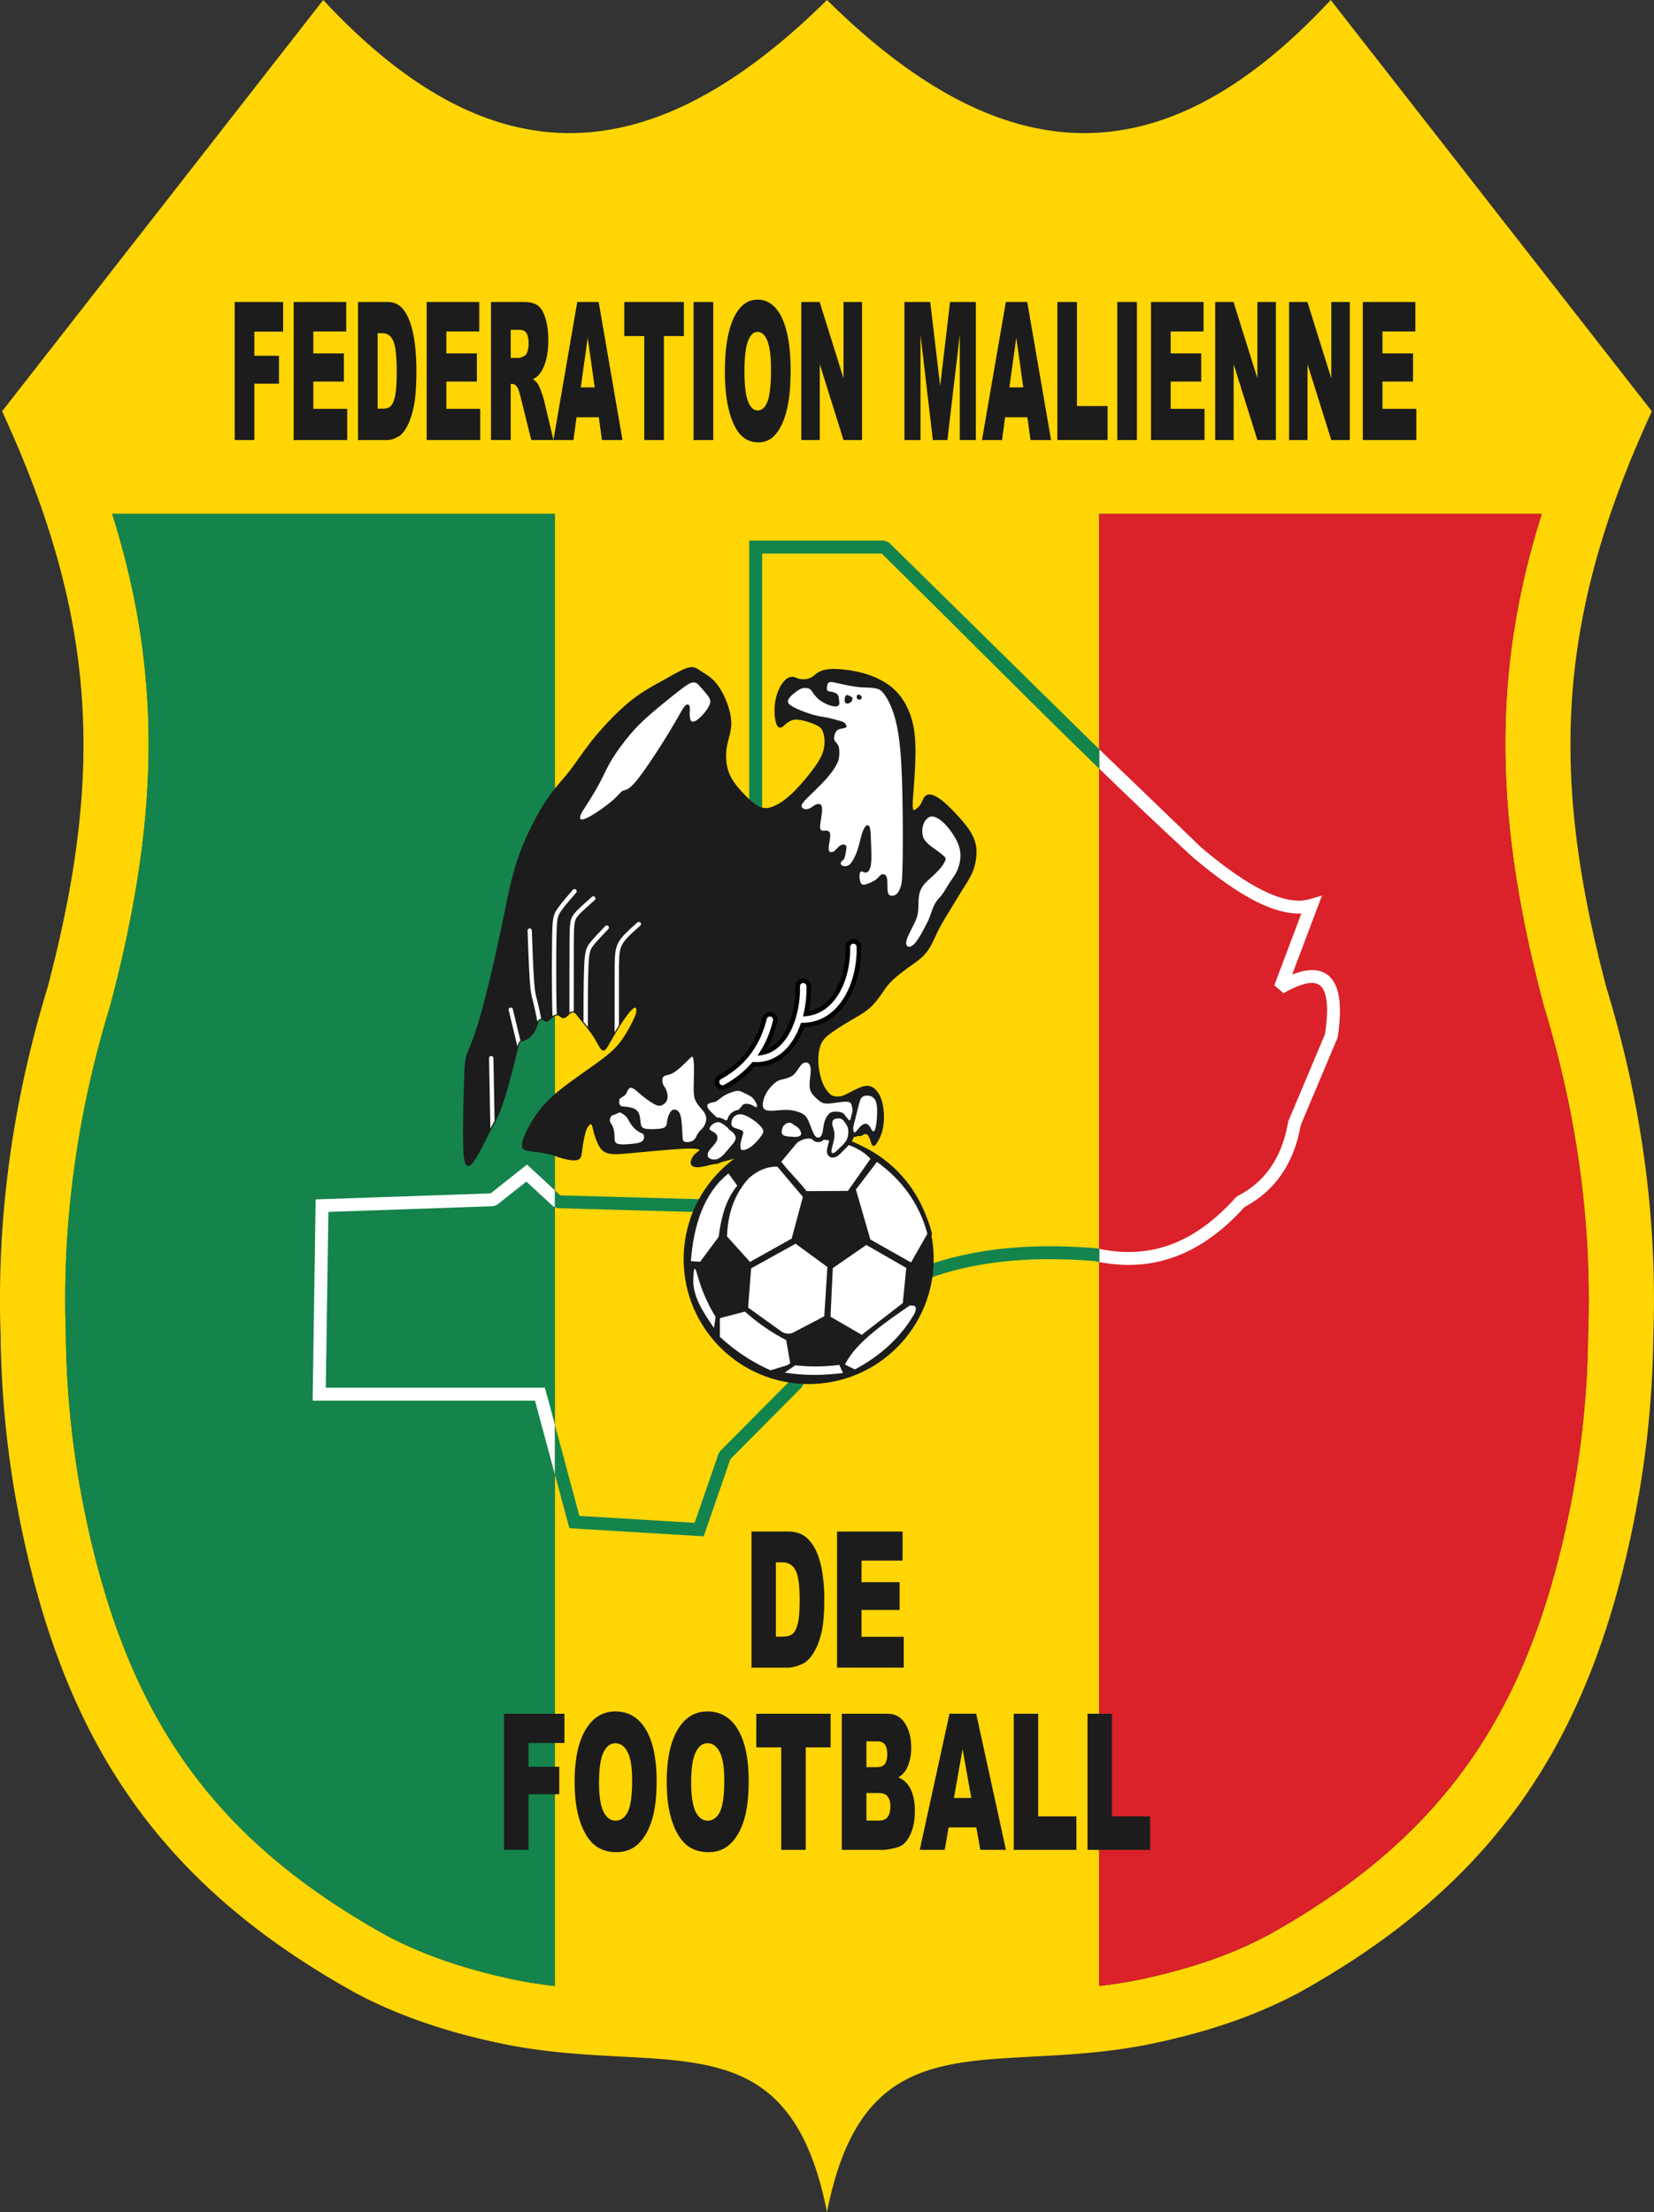
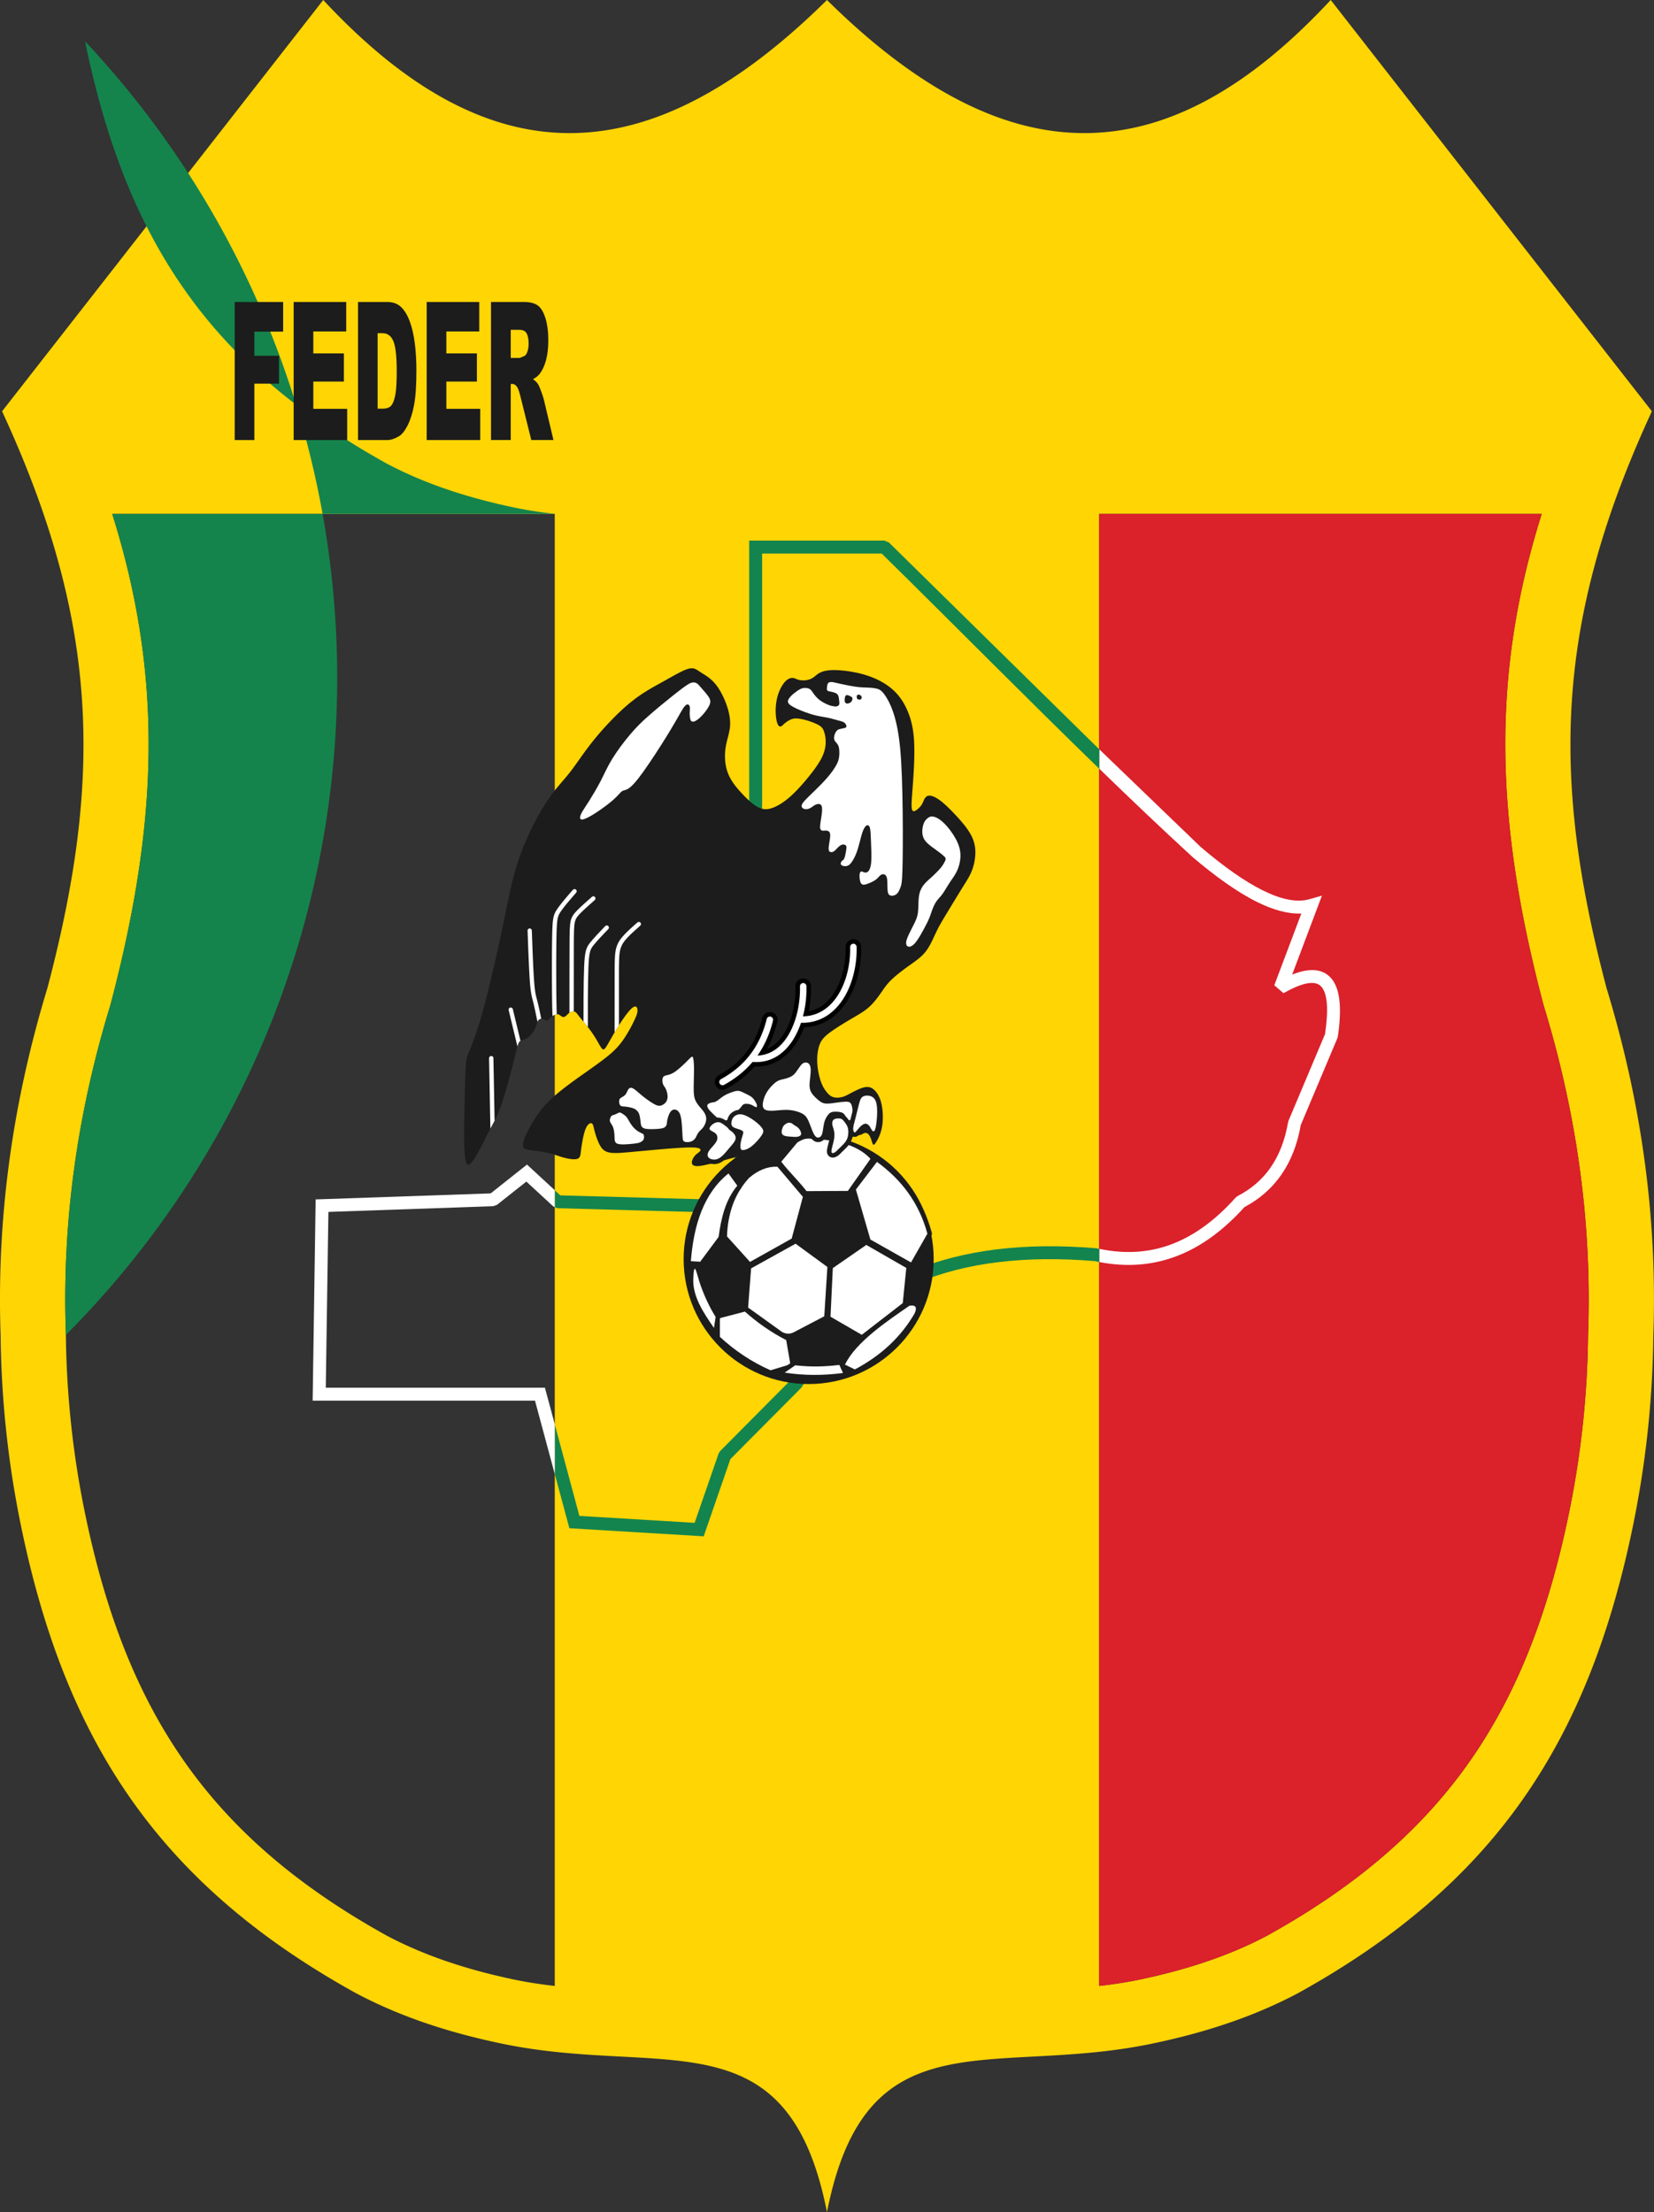
<svg xmlns="http://www.w3.org/2000/svg" id="Calque_2" data-name="Calque 2" viewBox="0 0 365.55 488.84">
  <rect x="0" y="0" width="365.55" height="488.84" fill="#333333" stroke="none" />
  <defs>
    <clipPath id="clippath">
      <path d="M102.65 253.87c-.17-3.8.04-11.34.17-15.35s.2-4.49.74-5.86c.55-1.37 1.58-3.62 3.01-8.74 1.43-5.11 3.26-13.08 4.55-19.25 1.3-6.17 2.06-10.54 3.61-15.01 1.55-4.48 3.87-9.06 5.86-12.14 1.99-3.09 3.65-4.68 5.24-6.69s3.11-4.45 5.36-7.24 5.23-5.94 7.88-8.14 4.99-3.45 6.94-4.53 3.51-1.99 4.67-2.55c1.15-.56 1.9-.76 2.5-.67s1.06.47 1.87.99c.81.51 1.96 1.15 2.99 2.38 1.04 1.23 1.96 3.04 2.56 4.76s.88 3.33.73 4.85-.74 2.95-.98 4.66c-.24 1.7-.14 3.67.48 5.37s1.76 3.14 2.97 4.45c1.21 1.32 2.48 2.52 3.6 3.13 1.11.62 2.06.66 3.18.29s2.42-1.14 3.74-2.26c1.33-1.12 2.68-2.59 3.99-4.17s2.59-3.28 3.31-4.72c.72-1.45.88-2.65.86-3.63-.01-.98-.21-1.74-.42-2.29s-.47-.88-1.07-1.24c-.61-.36-1.57-.74-2.45-1.01s-1.67-.43-2.28-.48c-.61-.04-1.05.03-1.51.23s-.94.52-1.32.84c-.37.32-.64.64-.91.69s-.55-.17-.76-.82-.35-1.74-.33-2.9.21-2.4.59-3.51.95-2.11 1.53-2.71 1.17-.82 1.64-.79.81.3 1.4.44 1.42.14 2.08-.04c.65-.17 1.13-.52 1.5-.82s.65-.56 1.23-.82 1.48-.52 3.21-.49c1.74.03 4.32.37 6.63 1.07 2.32.7 4.37 1.78 5.92 3.12s2.61 2.94 3.4 4.79c.79 1.84 1.31 3.92 1.46 6.72.16 2.8-.04 6.31-.22 8.94-.19 2.63-.36 4.39-.33 5.39.02 1 .25 1.25.64 1.13.4-.12.96-.62 1.32-1.05s.51-.8.7-1.25c.2-.44.45-.96 1-1.09.56-.12 1.42.15 2.55.97 1.12.82 2.51 2.2 3.73 3.53 1.22 1.32 2.28 2.59 3 3.83s1.1 2.44 1.15 3.83c.05 1.38-.22 2.95-.71 4.25-.48 1.3-1.18 2.34-2.17 3.93s-2.28 3.72-3.25 5.32-1.61 2.66-2.18 3.78-1.07 2.31-1.61 3.33-1.13 1.87-1.98 2.66c-.85.8-1.96 1.54-3.22 2.45-1.25.91-2.65 2-3.63 2.98-.97.98-1.52 1.86-2.23 2.87s-1.59 2.16-2.64 3.08c-1.06.92-2.29 1.6-3.84 2.51-1.54.91-3.4 2.04-4.65 2.97s-1.91 1.64-2.32 2.75-.59 2.6-.5 4.11.44 3.05.84 4.14c.41 1.1.87 1.76 1.28 2.25s.76.82 1.27 1.01c.51.18 1.19.22 1.82.1s1.21-.42 1.88-.77 1.43-.76 2.24-1.1 1.69-.61 2.52-.26 1.61 1.31 2.08 2.68c.46 1.36.61 3.12.54 4.5-.07 1.39-.34 2.41-.65 3.21-.3.8-.64 1.37-.9 1.75s-.43.58-.59.39-.29-.76-.47-1.24-.39-.88-.65-1.09c-.26-.22-.55-.26-.83-.17s-.53.3-.8.38-.54.02-.81 0c-.27-.03-.52-.03-.69.09s-.25.35-.35.61c-.11.26-.25.53-.44.72-.2.19-.45.29-.73.57-.28.29-.57.76-.87 1.14-.29.38-.59.68-.86.89-.27.22-.5.35-.75.48s-.5.25-.71.27-.36-.06-.5-.3c-.14-.25-.26-.66-.31-1.13-.06-.47-.06-1-.14-1.43-.08-.42-.24-.74-.56-.92-.32-.19-.82-.25-1.65-.32-.84-.07-2.02-.15-3.04-.04s-1.89.4-2.96.83-2.35.99-3.73 1.39-2.86.64-4.43 1-3.23.84-4.9 1.3-3.35.9-4.7 1.23-2.37.55-3.07.53-1.08-.28-1.11-.73.29-1.09.63-1.51.7-.62.97-.85.45-.49.22-.7-.87-.37-2.6-.33-4.55.27-6.93.48c-2.37.21-4.3.39-6 .55-1.7.15-3.18.28-4.22.14s-1.64-.54-2.12-1.23-.85-1.68-1.1-2.42c-.25-.75-.37-1.25-.48-1.72-.11-.46-.2-.88-.4-1.06s-.51-.14-.82.16c-.32.3-.64.85-.93 1.9s-.55 2.59-.69 3.69-.15 1.79-.81 2.02c-.65.23-1.95.02-2.99-.26-1.05-.28-1.85-.62-2.81-.88s-2.09-.45-3.09-.58c-1.01-.13-1.9-.21-2.43-.37s-.7-.41-.71-.9c0-.49.15-1.23.82-2.65s1.85-3.51 3.22-5.23 2.93-3.08 4.44-4.29c1.52-1.21 3-2.27 4.71-3.48 1.7-1.2 3.62-2.54 5.13-3.73s2.6-2.22 3.66-3.69 2.09-3.39 2.65-4.6c.57-1.21.67-1.7.67-2.11s-.1-.74-.33-.85-.59 0-1.15.56-1.33 1.59-2.08 2.71a64 64 0 0 0-2.04 3.34c-.57 1-1 1.79-1.33 2.29s-.57.73-.92.36-.81-1.33-1.39-2.27c-.57-.95-1.26-1.89-1.89-2.69s-1.21-1.46-1.61-1.96-.61-.83-.84-1.03c-.22-.21-.45-.29-.71-.27s-.54.13-.78.31-.44.43-.67.63-.5.35-.76.29-.53-.32-.74-.46-.35-.16-.59-.12c-.23.04-.55.14-.78.26s-.38.27-.57.46-.42.42-.63.54a.57.57 0 0 1-.59.02c-.21-.09-.44-.27-.71-.31a.93.93 0 0 0-.79.32c-.21.24-.31.6-.43 1.02-.12.41-.27.88-.58 1.37-.31.5-.77 1.02-1.19 1.36s-.8.49-1.14.59-.64.17-.85.41c-.21.23-.35.63-.71 2.07s-.96 3.91-1.65 6.44c-.69 2.52-1.47 5.09-2.14 6.81s-1.23 2.58-1.91 3.86c-.68 1.27-1.49 2.95-2.26 4.41-.77 1.47-1.49 2.72-2.13 3.33-.64.6-1.19.55-1.36-3.25Z" style="fill:none;clip-rule:evenodd" />
    </clipPath>
    <style>.cls-1{fill-rule:evenodd}.cls-1,.cls-3{fill:#fff}.cls-5{fill:#1c1c1c}.cls-7{stroke:#1c1c1c;stroke-linecap:round;stroke-linejoin:round;fill:none;stroke-width:2px}</style>
  </defs>
  <g id="Calque_1-2" data-name="Calque 1">
    <path d="M355.04 218.27c-12.25-46.43-11.43-80.94 10.04-127.38C341.42 60.6 317.76 30.3 294.1 0c-36.99 39.79-72.21 38.64-111.33 0-39.12 38.64-74.34 39.79-111.33 0C47.78 30.3 24.12 60.6.46 90.89c21.46 46.44 22.28 80.95 10.04 127.38C2.33 245.08-.73 270.6.14 295.15c.15 14.49 1.71 28.54 4.53 42.18 9.79 47.47 30.45 79 73.93 103.09 8.39 4.45 18.65 8.35 32.38 11.2 35.74 7.43 63.14-6.62 71.79 37.22 8.65-43.84 36.05-29.79 71.79-37.22 13.73-2.85 23.99-6.75 32.38-11.2 43.48-24.09 64.14-55.62 73.93-103.09 2.81-13.64 4.38-27.69 4.53-42.18.87-24.55-2.19-50.07-10.36-76.88M122.61 438.86c-2.92-.33-5.82-.76-8.7-1.35-9.87-2.06-19.51-5.04-28.44-9.77-39.35-21.83-57.67-49.63-66.68-93.32A205.6 205.6 0 0 1 14.56 295v-.36c-.88-24.59 2.56-48.65 9.73-72.17l.08-.26.07-.26c10.68-40.5 11.61-72.66.36-108.39h97.81zm228.38-144.22v.18l-.01.18a205.6 205.6 0 0 1-4.23 39.42c-9.01 43.69-27.33 71.49-66.68 93.32-8.93 4.73-18.58 7.71-28.45 9.77-2.87.59-5.78 1.02-8.69 1.35v-325.3h97.81c-11.26 35.73-10.32 67.89.36 108.39l.07.26.08.26c7.17 23.52 10.61 47.58 9.74 72.17" style="fill:#ffd504" />
-     <path d="M122.61 113.56v325.3c-2.92-.33-5.82-.76-8.7-1.35-9.87-2.06-19.51-5.04-28.44-9.77-39.35-21.83-57.67-49.63-66.68-93.32A205.6 205.6 0 0 1 14.56 295v-.36c-.88-24.59 2.56-48.65 9.73-72.17l.08-.26.07-.26c10.68-40.5 11.61-72.66.36-108.39z" style="fill:#14844c" />
+     <path d="M122.61 113.56c-2.92-.33-5.82-.76-8.7-1.35-9.87-2.06-19.51-5.04-28.44-9.77-39.35-21.83-57.67-49.63-66.68-93.32A205.6 205.6 0 0 1 14.56 295v-.36c-.88-24.59 2.56-48.65 9.73-72.17l.08-.26.07-.26c10.68-40.5 11.61-72.66.36-108.39z" style="fill:#14844c" />
    <path d="M350.99 294.64v.18l-.01.18a205.6 205.6 0 0 1-4.23 39.42c-9.01 43.69-27.33 71.49-66.68 93.32-8.93 4.73-18.58 7.71-28.45 9.77-2.87.59-5.78 1.02-8.69 1.35v-325.3h97.81c-11.26 35.73-10.32 67.89.36 108.39l.07.26.08.26c7.17 23.52 10.61 47.58 9.74 72.17" style="fill:#db212a" />
    <path d="M165.58 177.74v-58.28h29.87l1 .41 46.14 45.37.39.38v4.3c-16.23-15.74-32.29-32.04-48.11-47.59h-26.43v55.47l-3.69 90.34-41.54-1.15-.93-.37.32.13v-3.72l-6.14-5.67 7.37 6.8 38.18 1.05zm-45.15 128.92 7.62 28.33 25.47 1.53 5.3-15.32.34-.54 15.73-15.83c6.43-11.3 15.39-19.2 26.71-23.95 11.3-4.75 24.92-6.35 40.65-5.04l.2.03.54.12v2.91c-.35-.07-.69-.14-1.04-.22-15.26-1.26-28.4.26-39.24 4.82-10.78 4.53-19.32 12.09-25.43 22.9l-.23.31-15.63 15.73-5.9 17.06-29.68-1.79-3.22-11.96v-11.01l-2.18-8.09Zm129.14-27.13h-.52zm-.56 0c-.16 0-.32 0-.48-.01.16 0 .32 0 .48.01m-3.14-.2c-.28-.03-.55-.06-.83-.1.28.04.56.07.83.1m-1.71-.23-.52-.09z" style="fill:#13844d" />
    <path d="m242.98 165.61 22.39 21.56c5 4.25 9.66 7.6 13.82 9.64 3.96 1.95 7.42 2.7 10.24 1.89l2.73-.78-6.58 17.45c4-1.6 6.79-1.24 8.58.76 2.07 2.31 2.42 6.81 1.51 12.95l-.1.35-8.09 19.19c-.76 4.36-2.23 8.02-4.34 11.04-2.1 3-4.82 5.35-8.1 7.08-4.45 4.93-9.33 8.64-14.78 10.76-5.24 2.04-10.96 2.61-17.28 1.39v-2.91c5.98 1.25 11.36.77 16.25-1.14 5.07-1.98 9.66-5.5 13.86-10.2l.41-.32c2.98-1.54 5.43-3.62 7.3-6.3 1.88-2.7 3.19-6.03 3.88-10.04l.09-.31 8.08-19.17c.76-5.22.59-8.88-.83-10.47-1.26-1.4-3.92-1.07-8.35 1.45l-2.04-1.75 5.98-15.86c-2.92.13-6.17-.77-9.69-2.5-4.39-2.16-9.25-5.64-14.42-10.04-6.87-6.31-13.71-12.82-20.52-19.43v-4.3Z" class="cls-3" />
-     <path d="M102.65 253.87c-.17-3.8.04-11.34.17-15.35s.2-4.49.74-5.86c.55-1.37 1.58-3.62 3.01-8.74 1.43-5.11 3.26-13.08 4.55-19.25 1.3-6.17 2.06-10.54 3.61-15.01 1.55-4.48 3.87-9.06 5.86-12.14 1.99-3.09 3.65-4.68 5.24-6.69s3.11-4.45 5.36-7.24 5.23-5.94 7.88-8.14 4.99-3.45 6.94-4.53 3.51-1.99 4.67-2.55c1.15-.56 1.9-.76 2.5-.67s1.06.47 1.87.99c.81.51 1.96 1.15 2.99 2.38 1.04 1.23 1.96 3.04 2.56 4.76s.88 3.33.73 4.85-.74 2.95-.98 4.66c-.24 1.7-.14 3.67.48 5.37s1.76 3.14 2.97 4.45c1.21 1.32 2.48 2.52 3.6 3.13 1.11.62 2.06.66 3.18.29s2.42-1.14 3.74-2.26c1.33-1.12 2.68-2.59 3.99-4.17s2.59-3.28 3.31-4.72c.72-1.45.88-2.65.86-3.63-.01-.98-.21-1.74-.42-2.29s-.47-.88-1.07-1.24c-.61-.36-1.57-.74-2.45-1.01s-1.67-.43-2.28-.48c-.61-.04-1.05.03-1.51.23s-.94.52-1.32.84c-.37.32-.64.64-.91.69s-.55-.17-.76-.82-.35-1.74-.33-2.9.21-2.4.59-3.51.95-2.11 1.53-2.71 1.17-.82 1.64-.79.81.3 1.4.44 1.42.14 2.08-.04c.65-.17 1.13-.52 1.5-.82s.65-.56 1.23-.82 1.48-.52 3.21-.49c1.74.03 4.32.37 6.63 1.07 2.32.7 4.37 1.78 5.92 3.12s2.61 2.94 3.4 4.79c.79 1.84 1.31 3.92 1.46 6.72.16 2.8-.04 6.31-.22 8.94-.19 2.63-.36 4.39-.33 5.39.02 1 .25 1.25.64 1.13.4-.12.96-.62 1.32-1.05s.51-.8.7-1.25c.2-.44.45-.96 1-1.09.56-.12 1.42.15 2.55.97 1.12.82 2.51 2.2 3.73 3.53 1.22 1.32 2.28 2.59 3 3.83s1.1 2.44 1.15 3.83c.05 1.38-.22 2.95-.71 4.25-.48 1.3-1.18 2.34-2.17 3.93s-2.28 3.72-3.25 5.32-1.61 2.66-2.18 3.78-1.07 2.31-1.61 3.33-1.13 1.87-1.98 2.66c-.85.8-1.96 1.54-3.22 2.45-1.25.91-2.65 2-3.63 2.98-.97.98-1.52 1.86-2.23 2.87s-1.59 2.16-2.64 3.08c-1.06.92-2.29 1.6-3.84 2.51-1.54.91-3.4 2.04-4.65 2.97s-1.91 1.64-2.32 2.75-.59 2.6-.5 4.11.44 3.05.84 4.14c.41 1.1.87 1.76 1.28 2.25s.76.82 1.27 1.01c.51.18 1.19.22 1.82.1s1.21-.42 1.88-.77 1.43-.76 2.24-1.1 1.69-.61 2.52-.26 1.61 1.31 2.08 2.68c.46 1.36.61 3.12.54 4.5-.07 1.39-.34 2.41-.65 3.21-.3.8-.64 1.37-.9 1.75s-.43.58-.59.39-.29-.76-.47-1.24-.39-.88-.65-1.09c-.26-.22-.55-.26-.83-.17s-.53.3-.8.38-.54.02-.81 0c-.27-.03-.52-.03-.69.09s-.25.35-.35.61c-.11.26-.25.53-.44.72-.2.19-.45.29-.73.57-.28.29-.57.76-.87 1.14-.29.38-.59.68-.86.89-.27.22-.5.35-.75.48s-.5.25-.71.27-.36-.06-.5-.3c-.14-.25-.26-.66-.31-1.13-.06-.47-.06-1-.14-1.43-.08-.42-.24-.74-.56-.92-.32-.19-.82-.25-1.65-.32-.84-.07-2.02-.15-3.04-.04s-1.89.4-2.96.83-2.35.99-3.73 1.39-2.86.64-4.43 1-3.23.84-4.9 1.3-3.35.9-4.7 1.23-2.37.55-3.07.53-1.08-.28-1.11-.73.29-1.09.63-1.51.7-.62.97-.85.45-.49.22-.7-.87-.37-2.6-.33-4.55.27-6.93.48c-2.37.21-4.3.39-6 .55-1.7.15-3.18.28-4.22.14s-1.64-.54-2.12-1.23-.85-1.68-1.1-2.42c-.25-.75-.37-1.25-.48-1.72-.11-.46-.2-.88-.4-1.06s-.51-.14-.82.16c-.32.3-.64.85-.93 1.9s-.55 2.59-.69 3.69-.15 1.79-.81 2.02c-.65.23-1.95.02-2.99-.26-1.05-.28-1.85-.62-2.81-.88s-2.09-.45-3.09-.58c-1.01-.13-1.9-.21-2.43-.37s-.7-.41-.71-.9c0-.49.15-1.23.82-2.65s1.85-3.51 3.22-5.23 2.93-3.08 4.44-4.29c1.52-1.21 3-2.27 4.71-3.48 1.7-1.2 3.62-2.54 5.13-3.73s2.6-2.22 3.66-3.69 2.09-3.39 2.65-4.6c.57-1.21.67-1.7.67-2.11s-.1-.74-.33-.85-.59 0-1.15.56-1.33 1.59-2.08 2.71a64 64 0 0 0-2.04 3.34c-.57 1-1 1.79-1.33 2.29s-.57.73-.92.36-.81-1.33-1.39-2.27c-.57-.95-1.26-1.89-1.89-2.69s-1.21-1.46-1.61-1.96-.61-.83-.84-1.03c-.22-.21-.45-.29-.71-.27s-.54.13-.78.31-.44.43-.67.63-.5.35-.76.29-.53-.32-.74-.46-.35-.16-.59-.12c-.23.04-.55.14-.78.26s-.38.27-.57.46-.42.42-.63.54a.57.57 0 0 1-.59.02c-.21-.09-.44-.27-.71-.31a.93.93 0 0 0-.79.32c-.21.24-.31.6-.43 1.02-.12.41-.27.88-.58 1.37-.31.5-.77 1.02-1.19 1.36s-.8.49-1.14.59-.64.17-.85.41c-.21.23-.35.63-.71 2.07s-.96 3.91-1.65 6.44c-.69 2.52-1.47 5.09-2.14 6.81s-1.23 2.58-1.91 3.86c-.68 1.27-1.49 2.95-2.26 4.41-.77 1.47-1.49 2.72-2.13 3.33-.64.6-1.19.55-1.36-3.25h0Z" style="stroke:#1c1c1c;stroke-linecap:round;stroke-linejoin:round;stroke-width:.5px;fill:none" />
    <path d="M102.65 253.87c-.17-3.8.04-11.34.17-15.35s.2-4.49.74-5.86c.55-1.37 1.58-3.62 3.01-8.74 1.43-5.11 3.26-13.08 4.55-19.25 1.3-6.17 2.06-10.54 3.61-15.01 1.55-4.48 3.87-9.06 5.86-12.14 1.99-3.09 3.65-4.68 5.24-6.69s3.11-4.45 5.36-7.24 5.23-5.94 7.88-8.14 4.99-3.45 6.94-4.53 3.51-1.99 4.67-2.55c1.15-.56 1.9-.76 2.5-.67s1.06.47 1.87.99c.81.51 1.96 1.15 2.99 2.38 1.04 1.23 1.96 3.04 2.56 4.76s.88 3.33.73 4.85-.74 2.95-.98 4.66c-.24 1.7-.14 3.67.48 5.37s1.76 3.14 2.97 4.45c1.21 1.32 2.48 2.52 3.6 3.13 1.11.62 2.06.66 3.18.29s2.42-1.14 3.74-2.26c1.33-1.12 2.68-2.59 3.99-4.17s2.59-3.28 3.31-4.72c.72-1.45.88-2.65.86-3.63-.01-.98-.21-1.74-.42-2.29s-.47-.88-1.07-1.24c-.61-.36-1.57-.74-2.45-1.01s-1.67-.43-2.28-.48c-.61-.04-1.05.03-1.51.23s-.94.52-1.32.84c-.37.32-.64.64-.91.69s-.55-.17-.76-.82-.35-1.74-.33-2.9.21-2.4.59-3.51.95-2.11 1.53-2.71 1.17-.82 1.64-.79.81.3 1.4.44 1.42.14 2.08-.04c.65-.17 1.13-.52 1.5-.82s.65-.56 1.23-.82 1.48-.52 3.21-.49c1.74.03 4.32.37 6.63 1.07 2.32.7 4.37 1.78 5.92 3.12s2.61 2.94 3.4 4.79c.79 1.84 1.31 3.92 1.46 6.72.16 2.8-.04 6.31-.22 8.94-.19 2.63-.36 4.39-.33 5.39.02 1 .25 1.25.64 1.13.4-.12.96-.62 1.32-1.05s.51-.8.7-1.25c.2-.44.45-.96 1-1.09.56-.12 1.42.15 2.55.97 1.12.82 2.51 2.2 3.73 3.53 1.22 1.32 2.28 2.59 3 3.83s1.1 2.44 1.15 3.83c.05 1.38-.22 2.95-.71 4.25-.48 1.3-1.18 2.34-2.17 3.93s-2.28 3.72-3.25 5.32-1.61 2.66-2.18 3.78-1.07 2.31-1.61 3.33-1.13 1.87-1.98 2.66c-.85.8-1.96 1.54-3.22 2.45-1.25.91-2.65 2-3.63 2.98-.97.98-1.52 1.86-2.23 2.87s-1.59 2.16-2.64 3.08c-1.06.92-2.29 1.6-3.84 2.51-1.54.91-3.4 2.04-4.65 2.97s-1.91 1.64-2.32 2.75-.59 2.6-.5 4.11.44 3.05.84 4.14c.41 1.1.87 1.76 1.28 2.25s.76.82 1.27 1.01c.51.18 1.19.22 1.82.1s1.21-.42 1.88-.77 1.43-.76 2.24-1.1 1.69-.61 2.52-.26 1.61 1.31 2.08 2.68c.46 1.36.61 3.12.54 4.5-.07 1.39-.34 2.41-.65 3.21-.3.8-.64 1.37-.9 1.75s-.43.58-.59.39-.29-.76-.47-1.24-.39-.88-.65-1.09c-.26-.22-.55-.26-.83-.17s-.53.3-.8.38-.54.02-.81 0c-.27-.03-.52-.03-.69.09s-.25.35-.35.61c-.11.26-.25.53-.44.72-.2.19-.45.29-.73.57-.28.29-.57.76-.87 1.14-.29.38-.59.68-.86.89-.27.22-.5.35-.75.48s-.5.25-.71.27-.36-.06-.5-.3c-.14-.25-.26-.66-.31-1.13-.06-.47-.06-1-.14-1.43-.08-.42-.24-.74-.56-.92-.32-.19-.82-.25-1.65-.32-.84-.07-2.02-.15-3.04-.04s-1.89.4-2.96.83-2.35.99-3.73 1.39-2.86.64-4.43 1-3.23.84-4.9 1.3-3.35.9-4.7 1.23-2.37.55-3.07.53-1.08-.28-1.11-.73.29-1.09.63-1.51.7-.62.97-.85.45-.49.22-.7-.87-.37-2.6-.33-4.55.27-6.93.48c-2.37.21-4.3.39-6 .55-1.7.15-3.18.28-4.22.14s-1.64-.54-2.12-1.23-.85-1.68-1.1-2.42c-.25-.75-.37-1.25-.48-1.72-.11-.46-.2-.88-.4-1.06s-.51-.14-.82.16c-.32.3-.64.85-.93 1.9s-.55 2.59-.69 3.69-.15 1.79-.81 2.02c-.65.23-1.95.02-2.99-.26-1.05-.28-1.85-.62-2.81-.88s-2.09-.45-3.09-.58c-1.01-.13-1.9-.21-2.43-.37s-.7-.41-.71-.9c0-.49.15-1.23.82-2.65s1.85-3.51 3.22-5.23 2.93-3.08 4.44-4.29c1.52-1.21 3-2.27 4.71-3.48 1.7-1.2 3.62-2.54 5.13-3.73s2.6-2.22 3.66-3.69 2.09-3.39 2.65-4.6c.57-1.21.67-1.7.67-2.11s-.1-.74-.33-.85-.59 0-1.15.56-1.33 1.59-2.08 2.71a64 64 0 0 0-2.04 3.34c-.57 1-1 1.79-1.33 2.29s-.57.73-.92.36-.81-1.33-1.39-2.27c-.57-.95-1.26-1.89-1.89-2.69s-1.21-1.46-1.61-1.96-.61-.83-.84-1.03c-.22-.21-.45-.29-.71-.27s-.54.13-.78.31-.44.43-.67.63-.5.35-.76.29-.53-.32-.74-.46-.35-.16-.59-.12c-.23.04-.55.14-.78.26s-.38.27-.57.46-.42.42-.63.54a.57.57 0 0 1-.59.02c-.21-.09-.44-.27-.71-.31a.93.93 0 0 0-.79.32c-.21.24-.31.6-.43 1.02-.12.41-.27.88-.58 1.37-.31.5-.77 1.02-1.19 1.36s-.8.49-1.14.59-.64.17-.85.41c-.21.23-.35.63-.71 2.07s-.96 3.91-1.65 6.44c-.69 2.52-1.47 5.09-2.14 6.81s-1.23 2.58-1.91 3.86c-.68 1.27-1.49 2.95-2.26 4.41-.77 1.47-1.49 2.72-2.13 3.33-.64.6-1.19.55-1.36-3.25Z" style="fill-rule:evenodd;fill:#1c1c1c" />
    <g style="clip-path:url(#clippath)">
      <path d="M140.88 203.84c.2-.17.5-.15.67.04.17.2.15.5-.04.67-.54.47-1.08.95-1.55 1.38-.49.45-.95.89-1.34 1.32-.38.41-.71.81-.96 1.23-.25.41-.44.85-.57 1.35v.02c-.14.52-.21 1.11-.25 1.97-.04.9-.05 2.07-.05 3.7v14.06c0 .26-.21.48-.48.48s-.48-.21-.48-.48c0-4.69 0-9.37.01-14.06 0-1.65.01-2.84.05-3.74.04-.92.12-1.58.27-2.17v-.02c.16-.6.39-1.13.69-1.61.29-.48.65-.92 1.08-1.38.41-.44.89-.9 1.39-1.37.53-.48 1.04-.94 1.56-1.4ZM133.76 204.65c.18-.19.48-.2.67-.01.19.18.2.48.01.67-.65.68-1.31 1.37-1.84 1.94-.57.61-1.07 1.18-1.45 1.66-.35.44-.59.81-.75 1.44-.18.68-.28 1.67-.35 3.34-.14 3.38-.14 9.59-.14 15.8 0 .26-.21.48-.48.48s-.48-.21-.48-.48c0-6.19 0-12.37.15-15.84.07-1.75.19-2.8.38-3.54.21-.79.5-1.24.93-1.79.4-.5.92-1.09 1.5-1.72.62-.67 1.24-1.31 1.85-1.95" class="cls-3" />
      <path d="M130.79 198.2c.19-.19.49-.19.68 0s.19.49 0 .67l-.05.05c-1.18 1.04-2.36 2.09-3.13 2.87-.37.37-.64.68-.84.99-.19.29-.31.59-.4.95v.02c-.09.39-.15.86-.18 1.68-.03.87-.05 2.1-.05 3.98-.01 3.32-.01 9.97-.01 16.61 0 .26-.21.48-.48.48s-.48-.21-.48-.48c0-6.18 0-12.37.02-16.62 0-1.9.02-3.15.05-4.01.04-.89.1-1.41.2-1.86v-.02c.12-.48.28-.86.53-1.25.24-.37.55-.72.96-1.14.79-.8 1.98-1.85 3.18-2.91Z" class="cls-3" />
      <path d="M126.62 196.64a.475.475 0 1 1 .72.62c-.69.8-1.38 1.6-1.98 2.31-.6.73-1.13 1.41-1.49 1.96-.34.52-.55.95-.67 1.73-.13.84-.19 2.09-.22 4.23-.04 2.32-.06 5.66-.04 8.89 0 2.8.04 5.52.1 7.39.06 1.98.16 2.97.24 3.48 0 .03-.07.06-.16.09l.1.06c.63.43.77.76-.11.92h-.04c-.09.02-.28.03-.45-.17l-.1-.06a.476.476 0 0 1-.18-.65v-.03c-.09-.53-.19-1.57-.26-3.6-.06-1.87-.09-4.59-.1-7.42-.01-3.23 0-6.58.04-8.9.04-2.19.09-3.47.23-4.37.15-.95.4-1.47.81-2.1.4-.6.94-1.3 1.55-2.04.63-.76 1.31-1.55 1.99-2.33ZM116.59 205.66c0-.26.2-.48.46-.49.26 0 .48.2.49.46.08 2.25.16 4.51.25 6.53.08 1.99.18 3.74.28 5.02.16 2.04.35 2.77.6 3.71l.18.69c.35 1.42.79 3.65 1.24 5.89v.04a.474.474 0 0 1-.93.19v-.04c-.45-2.24-.9-4.48-1.23-5.85l-.17-.68c-.26-1-.46-1.76-.63-3.88-.1-1.25-.19-3.02-.28-5.06-.09-2-.17-4.27-.25-6.53ZM112.42 223.22a.473.473 0 0 1 .92-.22l2.5 10.36a.473.473 0 0 1-.92.22zM108.1 233.84c0-.26.21-.48.47-.48s.48.21.48.47l.3 16.03c.03 1.61.04 2.43.05 2.87 0 .57-.03.64-.1.74-.1.15-.22.21-.33.27-.23.12-.52.02-.64-.21a.47.47 0 0 1 .15-.6c-.02-.02-.04-.06-.04-.18 0-.42-.02-1.24-.05-2.86l-.3-16.03Zm.4 19.09s-.03.03 0 0" class="cls-3" />
    </g>
    <path d="M178.72 250.88c15.12 0 27.38 12.25 27.38 27.36s-12.26 27.36-27.38 27.36-27.38-12.25-27.38-27.36 12.26-27.36 27.38-27.36" style="stroke-width:.5px;fill:#1c1c1c;stroke:#1c1c1c;stroke-linecap:round;stroke-linejoin:round" />
    <path d="m182.86 279.98-7.03-5.14c-3.28 1.82-6.55 3.63-9.83 5.45l-.66 8.66 7.55 5.42c.87.44 1.79.52 2.8-.1l6.48-3.39.69-10.89h0Z" class="cls-7" />
    <path d="m182.86 279.98-7.03-5.14c-3.28 1.82-6.55 3.63-9.83 5.45l-.66 8.66 7.55 5.42c.87.44 1.79.52 2.8-.1l6.48-3.39.69-10.89Z" class="cls-1" />
    <path d="m184.06 280.23-.51 10.74 6.91 4 9.06-7.01.78-7.77-8.84-5.08z" class="cls-7" />
    <path d="m184.06 280.23-.51 10.74 6.91 4 9.06-7.01.78-7.77-8.84-5.08z" class="cls-1" />
    <path d="M177.45 264.49c-1.88-2.22-3.76-4.45-5.64-6.67-2.16-.08-4.24.75-6.26 2.48-3.23 3.5-4.7 7.89-4.88 12.92 1.7 1.88 3.39 3.76 5.09 5.64l9.21-5.16c.83-3.07 1.65-6.14 2.47-9.21h0Z" class="cls-7" />
    <path d="M177.45 264.49c-1.88-2.22-3.76-4.45-5.64-6.67-2.16-.08-4.24.75-6.26 2.48-3.23 3.5-4.7 7.89-4.88 12.92 1.7 1.88 3.39 3.76 5.09 5.64l9.21-5.16c.83-3.07 1.65-6.14 2.47-9.21Z" class="cls-1" />
    <path d="M161 259.32c.65.9 1.3 1.8 1.95 2.69-2.62 3.15-3.57 7.14-4.13 11.33-1.35 1.83-2.71 3.66-4.07 5.48-.82-.05-1.24-.07-2.06-.12.62-8.08 2.91-15.07 8.3-19.38h0Z" class="cls-7" />
    <path d="M161 259.32c.65.9 1.3 1.8 1.95 2.69-2.62 3.15-3.57 7.14-4.13 11.33-1.35 1.83-2.71 3.66-4.07 5.48-.82-.05-1.24-.07-2.06-.12.62-8.08 2.91-15.07 8.3-19.38Z" class="cls-1" />
-     <path d="M172.67 256.72c1.74 2.28 3.83 4.22 5.58 6.5 3.05-.02 6.1-.03 9.14-.05 1.66-2.36 3.32-4.73 4.99-7.09-2.55-2.78-6.92-4.2-12.91-4.4-1.25-.27-2.31.14-3.28.83-1.06 1.29-2.46 2.92-3.52 4.21" class="cls-7" />
    <path d="M172.67 256.72c1.74 2.28 3.83 4.22 5.58 6.5 3.05-.02 6.1-.03 9.14-.05 1.66-2.36 3.32-4.73 4.99-7.09-2.55-2.78-6.92-4.2-12.91-4.4-1.25-.27-2.31.14-3.28.83-1.06 1.29-2.46 2.92-3.52 4.21" class="cls-1" />
    <path d="m193.81 256.77-4.65 6.09c1.07 3.68 2.13 7.37 3.2 11.05 2.99 1.69 5.99 3.38 8.98 5.07 1.21-2.12 2.41-4.23 3.62-6.35-1.83-6.78-5.71-11.94-11.15-15.87h0Z" class="cls-7" />
    <path d="m193.81 256.77-4.65 6.09c1.07 3.68 2.13 7.37 3.2 11.05 2.99 1.69 5.99 3.38 8.98 5.07 1.21-2.12 2.41-4.23 3.62-6.35-1.83-6.78-5.71-11.94-11.15-15.87Z" class="cls-1" />
    <path d="M170.29 302.81c1.46-.44 2.92-.88 4.39-1.32-.31-1.78-.61-3.57-.92-5.35-3.31-1.7-6.34-3.82-9.13-6.3-1.84.48-3.69.97-5.53 1.45v4.13c3.31 3.06 7.02 5.55 11.2 7.39h0Z" class="cls-7" />
    <path d="M170.29 302.81c1.46-.44 2.92-.88 4.39-1.32-.31-1.78-.61-3.57-.92-5.35-3.31-1.7-6.34-3.82-9.13-6.3-1.84.48-3.69.97-5.53 1.45v4.13c3.31 3.06 7.02 5.55 11.2 7.39Z" class="cls-1" />
    <path d="M154.47 282.93c.94 2.96 2.18 5.65 3.69 8.1-.12.81-.25 1.61-.37 2.42-2.18-3.17-4.76-6.92-4.57-10.89.19-4.1.66-1.51 1.26.37h0Z" class="cls-7" />
    <path d="M154.47 282.93c.94 2.96 2.18 5.65 3.69 8.1-.12.81-.25 1.61-.37 2.42-2.18-3.17-4.76-6.92-4.57-10.89.19-4.1.66-1.51 1.26.37Z" class="cls-1" />
    <path d="M173.41 303.33c.78-.54 1.57-1.08 2.35-1.62 3.56.41 6.74.29 9.74-.09.27.6.54 1.2.81 1.79-4.35.57-8.66.58-12.9-.09h0Z" class="cls-7" />
    <path d="M173.41 303.33c.78-.54 1.57-1.08 2.35-1.62 3.56.41 6.74.29 9.74-.09.27.6.54 1.2.81 1.79-4.35.57-8.66.58-12.9-.09Z" class="cls-1" />
    <path d="M186.75 301.56c2.44-5.1 9.68-9.84 14.25-13.02 1.65-.24 1.62.6 1.12 1.73-2.9 4.99-7.18 9.17-13.19 12.35-.73-.35-1.45-.71-2.18-1.06" class="cls-7" />
    <path d="M186.75 301.56c2.44-5.1 9.68-9.84 14.25-13.02 1.65-.24 1.62.6 1.12 1.73-2.9 4.99-7.18 9.17-13.19 12.35-.73-.35-1.45-.71-2.18-1.06" class="cls-1" />
    <path d="M152.6 159.08c.19.43.57.49 1.05.26.49-.23 1.09-.75 1.69-1.42s1.18-1.48 1.46-2.12.24-1.09-.12-1.7c-.37-.61-1.07-1.38-1.56-1.94s-.77-.92-1.06-1.12-.6-.25-.91-.23-.62.12-1.26.53-1.6 1.12-3.11 2.33c-1.52 1.21-3.59 2.9-5.23 4.34-1.65 1.44-2.87 2.63-4.25 4.26-1.39 1.63-2.93 3.7-4.01 5.46s-1.69 3.22-2.49 4.77c-.8 1.56-1.8 3.22-2.53 4.39-.74 1.17-1.22 1.85-1.55 2.42s-.52 1.03-.52 1.36.18.53.77.38c.58-.16 1.56-.67 2.81-1.49s2.78-1.94 3.78-2.83 1.46-1.53 1.82-1.82.62-.21 1.12-.44c.51-.23 1.26-.76 2.63-2.52 1.36-1.75 3.34-4.72 4.92-7.2s2.77-4.48 3.52-5.79 1.08-1.94 1.4-2.42.64-.82.91-.87c.26-.06.47.17.55.45s.03.62.01 1.18-.01 1.35.18 1.77h0Z" class="cls-7" />
    <path d="M152.6 159.08c.19.43.57.49 1.05.26.49-.23 1.09-.75 1.69-1.42s1.18-1.48 1.46-2.12.24-1.09-.12-1.7c-.37-.61-1.07-1.38-1.56-1.94s-.77-.92-1.06-1.12-.6-.25-.91-.23-.62.12-1.26.53-1.6 1.12-3.11 2.33c-1.52 1.21-3.59 2.9-5.23 4.34-1.65 1.44-2.87 2.63-4.25 4.26-1.39 1.63-2.93 3.7-4.01 5.46s-1.69 3.22-2.49 4.77c-.8 1.56-1.8 3.22-2.53 4.39-.74 1.17-1.22 1.85-1.55 2.42s-.52 1.03-.52 1.36.18.53.77.38c.58-.16 1.56-.67 2.81-1.49s2.78-1.94 3.78-2.83 1.46-1.53 1.82-1.82.62-.21 1.12-.44c.51-.23 1.26-.76 2.63-2.52 1.36-1.75 3.34-4.72 4.92-7.2s2.77-4.48 3.52-5.79 1.08-1.94 1.4-2.42.64-.82.91-.87c.26-.06.47.17.55.45s.03.62.01 1.18-.01 1.35.18 1.77Z" class="cls-1" />
    <path d="M183.17 155.8c-.52-.2-1.29-.57-1.9-1.01s-1.05-.95-1.38-1.4-.54-.83-.82-1.05c-.29-.22-.65-.29-1.01-.31-.35-.02-.69 0-1.17.23-.48.24-1.1.7-1.53 1.05-.42.35-.65.59-.88.9s-.47.69-.28 1.09.81.81 1.87 1.3c1.05.49 2.54 1.05 3.77 1.38 1.23.34 2.2.45 3.04.61.84.17 1.54.39 2.17.56s1.19.28 1.54.53.49.63.48.85c-.02.22-.19.29-.43.35s-.54.13-.81.18-.49.08-.71.25-.45.47-.61.89-.26.97-.08 1.37.62.68.85 1.22.25 1.36.21 2.04-.14 1.22-.54 2.01-1.1 1.83-2.02 2.9c-.91 1.07-2.03 2.17-2.9 3.02-.87.84-1.5 1.43-1.98 1.95-.49.51-.84.95-.88 1.31-.05.36.21.63.56.74s.79.05 1.16-.1c.37-.16.66-.41.96-.61s.62-.35.94-.38.65.06.8.45.11 1.06.03 1.74-.21 1.36-.29 1.93-.12 1.03-.05 1.32.26.42.52.45c.27.03.62-.05.96 0 .34.06.67.24.72.86s-.19 1.69-.29 2.42-.06 1.14.14 1.33.57.17.87.02c.3-.16.54-.45.84-.76.29-.31.64-.64 1.01-.76s.75-.03.92.19.11.57.04 1.02-.17 1-.28 1.4c-.11.39-.24.63-.37.76s-.26.15-.39.33-.26.53-.05.76.76.34 1.2.25.77-.39 1.12-.88c.35-.5.72-1.19 1.02-1.97s.54-1.64.73-2.39c.19-.74.34-1.37.54-1.99s.46-1.25.78-1.57.71-.34.91.24.22 1.75.28 3.25.15 3.31.04 4.51-.41 1.77-.72 2.04-.63.22-.87.14-.41-.19-.58-.18c-.16.02-.32.16-.38.58s-.01 1.11.11 1.57.31.69.59.75c.28.07.64-.02 1.18-.23.54-.2 1.25-.52 1.73-.89s.73-.79 1.05-1c.32-.22.7-.23.97-.04s.43.57.48 1.3 0 1.79.1 2.42c.11.63.38.82.71.88s.71-.02 1.01-.19c.29-.16.5-.41.68-.72s.34-.68.49-1.13.28-.97.36-3.67.11-7.59.05-12.69-.19-10.4-.57-14.29c-.38-3.88-.99-6.35-1.62-8.11-.63-1.77-1.26-2.83-1.77-3.55s-.89-1.1-1.52-1.32-1.52-.28-2.31-.31c-.8-.03-1.51-.03-2.62-.19-1.1-.16-2.59-.47-3.55-.68-.96-.22-1.41-.34-1.77-.36-.36-.01-.64.08-.79.31s-.18.59-.21.9-.06.56.12.7c.17.15.55.19.9.26s.69.17.94.3.44.3.55.6c.11.31.15.75.19 1.11s.08.64-.02.84-.35.33-.58.37-.44 0-.68-.04-.52-.07-1.04-.27h0Zm7.15-2.03c-.12-.16-.35-.24-.52-.26s-.3.02-.37.12-.08.25-.08.4.01.28.12.4c.1.11.3.19.49.19s.37-.1.44-.27c.08-.17.05-.4-.08-.56h0Zm-2.01.33c-.13-.13-.41-.27-.64-.37s-.41-.15-.56-.12-.26.14-.33.35-.12.53-.11.78c0 .24.06.41.16.53s.24.21.42.21.42-.08.6-.18.31-.21.39-.35.12-.31.15-.45.04-.27-.09-.4h0Z" class="cls-7" />
    <path d="M183.17 155.8c-.52-.2-1.29-.57-1.9-1.01s-1.05-.95-1.38-1.4-.54-.83-.82-1.05c-.29-.22-.65-.29-1.01-.31-.35-.02-.69 0-1.17.23-.48.24-1.1.7-1.53 1.05-.42.35-.65.59-.88.9s-.47.69-.28 1.09.81.81 1.87 1.3c1.05.49 2.54 1.05 3.77 1.38 1.23.34 2.2.45 3.04.61.84.17 1.54.39 2.17.56s1.19.28 1.54.53.49.63.48.85c-.02.22-.19.29-.43.35s-.54.13-.81.18-.49.08-.71.25-.45.47-.61.89-.26.97-.08 1.37.62.68.85 1.22.25 1.36.21 2.04-.14 1.22-.54 2.01-1.1 1.83-2.02 2.9c-.91 1.07-2.03 2.17-2.9 3.02-.87.84-1.5 1.43-1.98 1.95-.49.51-.84.95-.88 1.31-.05.36.21.63.56.74s.79.05 1.16-.1c.37-.16.66-.41.96-.61s.62-.35.94-.38.65.06.8.45.11 1.06.03 1.74-.21 1.36-.29 1.93-.12 1.03-.05 1.32.26.42.52.45c.27.03.62-.05.96 0 .34.06.67.24.72.86s-.19 1.69-.29 2.42-.06 1.14.14 1.33.57.17.87.02c.3-.16.54-.45.84-.76.29-.31.64-.64 1.01-.76s.75-.03.92.19.11.57.04 1.02-.17 1-.28 1.4c-.11.39-.24.63-.37.76s-.26.15-.39.33-.26.53-.05.76.76.34 1.2.25.77-.39 1.12-.88c.35-.5.72-1.19 1.02-1.97s.54-1.64.73-2.39c.19-.74.34-1.37.54-1.99s.46-1.25.78-1.57.71-.34.91.24.22 1.75.28 3.25.15 3.31.04 4.51-.41 1.77-.72 2.04-.63.22-.87.14-.41-.19-.58-.18c-.16.02-.32.16-.38.58s-.01 1.11.11 1.57.31.69.59.75c.28.07.64-.02 1.18-.23.54-.2 1.25-.52 1.73-.89s.73-.79 1.05-1c.32-.22.7-.23.97-.04s.43.57.48 1.3 0 1.79.1 2.42c.11.63.38.82.71.88s.71-.02 1.01-.19c.29-.16.5-.41.68-.72s.34-.68.49-1.13.28-.97.36-3.67.11-7.59.05-12.69-.19-10.4-.57-14.29c-.38-3.88-.99-6.35-1.62-8.11-.63-1.77-1.26-2.83-1.77-3.55s-.89-1.1-1.52-1.32-1.52-.28-2.31-.31c-.8-.03-1.51-.03-2.62-.19-1.1-.16-2.59-.47-3.55-.68-.96-.22-1.41-.34-1.77-.36-.36-.01-.64.08-.79.31s-.18.59-.21.9-.06.56.12.7c.17.15.55.19.9.26s.69.17.94.3.44.3.55.6c.11.31.15.75.19 1.11s.08.64-.02.84-.35.33-.58.37-.44 0-.68-.04-.52-.07-1.04-.27Zm7.15-2.03c-.12-.16-.35-.24-.52-.26s-.3.02-.37.12-.08.25-.08.4.01.28.12.4c.1.11.3.19.49.19s.37-.1.44-.27c.08-.17.05-.4-.08-.56Zm-2.01.33c-.13-.13-.41-.27-.64-.37s-.41-.15-.56-.12-.26.14-.33.35-.12.53-.11.78c0 .24.06.41.16.53s.24.21.42.21.42-.08.6-.18.31-.21.39-.35.12-.31.15-.45.04-.27-.09-.4Z" class="cls-1" />
    <path d="M208.66 189.25c-.43-.46-1.37-1.13-2.18-1.72-.82-.59-1.51-1.11-1.96-1.68s-.65-1.2-.68-1.9.1-1.49.34-2.05.57-.9.9-1.14c.32-.25.64-.4 1.14-.32s1.2.39 1.99 1.07 1.69 1.73 2.45 2.91c.76 1.17 1.39 2.47 1.56 3.83.17 1.35-.12 2.76-.55 3.83-.43 1.06-.98 1.78-1.45 2.46s-.85 1.33-1.2 1.9-.66 1.06-1.02 1.5-.76.82-1.11 1.34c-.35.53-.64 1.2-.87 1.82-.23.63-.41 1.21-.63 1.75-.21.54-.46 1.03-.97 2s-1.3 2.43-1.96 3.28-1.2 1.1-1.58 1.07c-.38-.02-.6-.31-.62-.76s.19-1.05.56-1.86.91-1.81 1.3-2.62.64-1.41.75-2.27.09-1.98.15-2.87c.06-.88.19-1.53.44-2.12.25-.58.6-1.1 1.04-1.57s.95-.9 1.48-1.38 1.06-1.02 1.47-1.45.67-.77.9-1.11c.22-.34.4-.67.54-.96.13-.29.22-.54-.2-1h0Z" class="cls-7" />
    <path d="M208.66 189.25c-.43-.46-1.37-1.13-2.18-1.72-.82-.59-1.51-1.11-1.96-1.68s-.65-1.2-.68-1.9.1-1.49.34-2.05.57-.9.9-1.14c.32-.25.64-.4 1.14-.32s1.2.39 1.99 1.07 1.69 1.73 2.45 2.91c.76 1.17 1.39 2.47 1.56 3.83.17 1.35-.12 2.76-.55 3.83-.43 1.06-.98 1.78-1.45 2.46s-.85 1.33-1.2 1.9-.66 1.06-1.02 1.5-.76.82-1.11 1.34c-.35.53-.64 1.2-.87 1.82-.23.63-.41 1.21-.63 1.75-.21.54-.46 1.03-.97 2s-1.3 2.43-1.96 3.28-1.2 1.1-1.58 1.07c-.38-.02-.6-.31-.62-.76s.19-1.05.56-1.86.91-1.81 1.3-2.62.64-1.41.75-2.27.09-1.98.15-2.87c.06-.88.19-1.53.44-2.12.25-.58.6-1.1 1.04-1.57s.95-.9 1.48-1.38 1.06-1.02 1.47-1.45.67-.77.9-1.11c.22-.34.4-.67.54-.96.13-.29.22-.54-.2-1Z" class="cls-1" />
    <path d="M141.79 250.41c-.31-.13-.84-.4-1.32-.81s-.9-.97-1.22-1.48-.53-.98-.82-1.32-.67-.56-.92-.72-.38-.24-.56-.23-.4.13-.62.24-.45.22-.65.28-.36.08-.5.2-.25.35-.33.57c-.07.22-.11.42-.05.64s.2.46.35.68.29.44.41.84.21.99.24 1.44 0 .77.04 1.1.13.66.49.85c.36.18.98.22 1.68.2s1.47-.09 2.07-.16 1.01-.13 1.38-.29.69-.4.81-.73c.13-.33.06-.75-.02-.95s-.17-.2-.48-.33h0Z" class="cls-7" />
    <path d="M141.79 250.41c-.31-.13-.84-.4-1.32-.81s-.9-.97-1.22-1.48-.53-.98-.82-1.32-.67-.56-.92-.72-.38-.24-.56-.23-.4.13-.62.24-.45.22-.65.28-.36.08-.5.2-.25.35-.33.57c-.07.22-.11.42-.05.64s.2.46.35.68.29.44.41.84.21.99.24 1.44 0 .77.04 1.1.13.66.49.85c.36.18.98.22 1.68.2s1.47-.09 2.07-.16 1.01-.13 1.38-.29.69-.4.81-.73c.13-.33.06-.75-.02-.95s-.17-.2-.48-.33Z" class="cls-1" />
    <path d="M136.91 243.95c-.09-.28-.11-.7 0-.98.12-.28.38-.42.65-.57.27-.16.56-.33.79-.69s.4-.91.67-1.16.63-.22 1.12.11c.5.33 1.13.95 1.96 1.61s1.84 1.37 2.53 1.74 1.05.39 1.39.31.66-.27.92-.51c.25-.24.44-.54.53-.9s.09-.78.01-1.22-.24-.9-.43-1.24-.42-.55-.55-.98-.17-1.09.06-1.44.72-.39 1.2-.52.96-.34 1.59-.79c.62-.46 1.4-1.16 1.99-1.73s1-1 1.28-1.26.44-.34.55.03c.12.37.2 1.2.21 2.44 0 1.24-.06 2.9-.07 4.11 0 1.21.05 1.97.29 2.62s.66 1.2 1.02 1.64c.37.43.67.76.95 1.17.27.41.51.92.51 1.5s-.26 1.24-.54 1.69-.59.69-.85.96-.47.58-.63.88c-.15.3-.25.58-.46.85s-.53.54-1 .67c-.46.13-1.07.13-1.38-.04-.32-.17-.34-.51-.39-1.46s-.12-2.53-.28-3.53-.41-1.44-.67-1.7c-.25-.26-.51-.34-.75-.36-.25-.01-.48.04-.71.24s-.44.53-.6.94c-.17.41-.29.88-.36 1.25-.06.37-.06.62-.12.84s-.17.42-.36.58c-.2.16-.48.29-1.15.37s-1.74.12-2.42.09-.97-.11-1.2-.23a.95.95 0 0 1-.5-.57c-.1-.29-.12-.72-.18-1.17s-.14-.93-.24-1.25-.21-.49-.36-.68c-.15-.18-.35-.38-.6-.52-.25-.15-.56-.24-.9-.33s-.74-.16-1.1-.2-.69-.04-.93-.11-.4-.21-.48-.5h0Z" class="cls-7" />
    <path d="M136.91 243.95c-.09-.28-.11-.7 0-.98.12-.28.38-.42.65-.57.27-.16.56-.33.79-.69s.4-.91.67-1.16.63-.22 1.12.11c.5.33 1.13.95 1.96 1.61s1.84 1.37 2.53 1.74 1.05.39 1.39.31.66-.27.92-.51c.25-.24.44-.54.53-.9s.09-.78.01-1.22-.24-.9-.43-1.24-.42-.55-.55-.98-.17-1.09.06-1.44.72-.39 1.2-.52.96-.34 1.59-.79c.62-.46 1.4-1.16 1.99-1.73s1-1 1.28-1.26.44-.34.55.03c.12.37.2 1.2.21 2.44 0 1.24-.06 2.9-.07 4.11 0 1.21.05 1.97.29 2.62s.66 1.2 1.02 1.64c.37.43.67.76.95 1.17.27.41.51.92.51 1.5s-.26 1.24-.54 1.69-.59.69-.85.96-.47.58-.63.88c-.15.3-.25.58-.46.85s-.53.54-1 .67c-.46.13-1.07.13-1.38-.04-.32-.17-.34-.51-.39-1.46s-.12-2.53-.28-3.53-.41-1.44-.67-1.7c-.25-.26-.51-.34-.75-.36-.25-.01-.48.04-.71.24s-.44.53-.6.94c-.17.41-.29.88-.36 1.25-.06.37-.06.62-.12.84s-.17.42-.36.58c-.2.16-.48.29-1.15.37s-1.74.12-2.42.09-.97-.11-1.2-.23a.95.95 0 0 1-.5-.57c-.1-.29-.12-.72-.18-1.17s-.14-.93-.24-1.25-.21-.49-.36-.68c-.15-.18-.35-.38-.6-.52-.25-.15-.56-.24-.9-.33s-.74-.16-1.1-.2-.69-.04-.93-.11-.4-.21-.48-.5Z" class="cls-1" />
    <path d="M166.73 244.51c-.21-.13-.5-.33-.92-.46s-.97-.19-1.33-.07-.52.43-.83.81-.78.83-1.18 1.25-.73.81-1.04 1.07c-.3.26-.58.39-.88.46s-.62.07-.99-.05-.79-.35-1.17-.64-.71-.64-1.02-.95-.6-.59-.81-.91-.34-.68-.16-.94c.18-.25.67-.4 1.01-.46.33-.06.51-.03.83-.21.33-.18.81-.57 1.2-.87s.7-.5 1.16-.72 1.09-.45 1.57-.6c.49-.15.83-.2 1.21-.13.37.07.76.28 1.18.48.41.2.85.41 1.19.61s.59.41.86.76c.27.36.56.86.66 1.19s.01.47-.09.52c-.11.04-.24-.01-.45-.15h0Z" class="cls-7" />
    <path d="M166.73 244.51c-.21-.13-.5-.33-.92-.46s-.97-.19-1.33-.07-.52.43-.83.81-.78.83-1.18 1.25-.73.81-1.04 1.07c-.3.26-.58.39-.88.46s-.62.07-.99-.05-.79-.35-1.17-.64-.71-.64-1.02-.95-.6-.59-.81-.91-.34-.68-.16-.94c.18-.25.67-.4 1.01-.46.33-.06.51-.03.83-.21.33-.18.81-.57 1.2-.87s.7-.5 1.16-.72 1.09-.45 1.57-.6c.49-.15.83-.2 1.21-.13.37.07.76.28 1.18.48.41.2.85.41 1.19.61s.59.41.86.76c.27.36.56.86.66 1.19s.01.47-.09.52c-.11.04-.24-.01-.45-.15Z" class="cls-1" />
    <path d="M156.98 249.74c.24.21.82.4 1.17.73s.46.81.38 1.24c-.08.44-.36.83-.63 1.16-.26.33-.51.6-.76.88-.24.28-.48.58-.62.9s-.18.65-.07.91.37.46.72.58c.36.12.81.16 1.27.02s.93-.46 1.4-.93.95-1.08 1.41-1.62.91-1.02 1.15-1.48.28-.89-.05-1.41c-.34-.52-1.05-1.13-1.63-1.6-.57-.47-1.01-.8-1.38-.98s-.67-.2-.99-.11c-.32.08-.66.27-.91.46-.24.19-.39.37-.51.58s-.21.45.03.66h0Z" class="cls-7" />
    <path d="M156.98 249.74c.24.21.82.4 1.17.73s.46.81.38 1.24c-.08.44-.36.83-.63 1.16-.26.33-.51.6-.76.88-.24.28-.48.58-.62.9s-.18.65-.07.91.37.46.72.58c.36.12.81.16 1.27.02s.93-.46 1.4-.93.95-1.08 1.41-1.62.91-1.02 1.15-1.48.28-.89-.05-1.41c-.34-.52-1.05-1.13-1.63-1.6-.57-.47-1.01-.8-1.38-.98s-.67-.2-.99-.11c-.32.08-.66.27-.91.46-.24.19-.39.37-.51.58s-.21.45.03.66Z" class="cls-1" />
    <path d="M162.23 249.18c.48.23 1.35.4 1.74.64.4.23.33.52.2.93-.12.41-.3.94-.41 1.49s-.15 1.13-.08 1.48.24.46.65.42c.4-.04 1.04-.24 1.81-.85s1.68-1.64 2.15-2.33.5-1.06.23-1.52c-.27-.47-.85-1.04-1.48-1.53-.63-.5-1.3-.92-1.89-1.22-.59-.29-1.11-.46-1.58-.46s-.9.18-1.2.41-.48.52-.59.82-.15.61-.13.91.1.57.58.8h0Z" class="cls-7" />
    <path d="M162.23 249.18c.48.23 1.35.4 1.74.64.4.23.33.52.2.93-.12.41-.3.94-.41 1.49s-.15 1.13-.08 1.48.24.46.65.42c.4-.04 1.04-.24 1.81-.85s1.68-1.64 2.15-2.33.5-1.06.23-1.52c-.27-.47-.85-1.04-1.48-1.53-.63-.5-1.3-.92-1.89-1.22-.59-.29-1.11-.46-1.58-.46s-.9.18-1.2.41-.48.52-.59.82-.15.61-.13.91.1.57.58.8Z" class="cls-1" />
    <path d="M176.47 250.9c-.41.08-1.14.09-1.75.09s-1.09 0-1.46-.05c-.37-.04-.61-.12-.73-.42-.11-.3-.09-.81.01-1.22.11-.41.31-.72.53-.92.23-.21.48-.32.85-.36.36-.04.84 0 1.14.13.31.14.44.38.64.54.19.15.44.21.69.34s.51.33.66.5.19.32.17.48c-.01.16-.08.34-.17.5-.08.16-.18.31-.6.39h0Z" class="cls-7" />
    <path d="M176.47 250.9c-.41.08-1.14.09-1.75.09s-1.09 0-1.46-.05c-.37-.04-.61-.12-.73-.42-.11-.3-.09-.81.01-1.22.11-.41.31-.72.53-.92.23-.21.48-.32.85-.36.36-.04.84 0 1.14.13.31.14.44.38.64.54.19.15.44.21.69.34s.51.33.66.5.19.32.17.48c-.01.16-.08.34-.17.5-.08.16-.18.31-.6.39Z" class="cls-1" />
    <path d="M175.79 237.1c.33-.42.72-1.05 1.04-1.47.32-.43.55-.65.85-.76s.66-.11.94.08.48.56.54 1.14-.03 1.36-.13 2.23-.22 1.82.06 2.62.96 1.45 1.53 1.95 1.03.86 1.71.96 1.58-.05 2.4-.17 1.55-.2 2.12-.22.98.03 1.23.47c.26.43.36 1.25.34 1.92s-.15 1.2-.37 1.49c-.21.29-.5.34-.73.11s-.4-.74-.62-1.07-.49-.49-.81-.58c-.31-.09-.67-.13-1.05-.14-.37 0-.77 0-1.08.12-.31.11-.55.31-.79.63-.24.31-.48.74-.64 1.15s-.25.8-.33 1.34-.17 1.24-.31 1.69c-.15.44-.35.63-.58.73s-.49.12-.74-.08c-.26-.2-.51-.6-.8-1.29-.29-.68-.61-1.63-.91-2.29s-.57-1.01-.94-1.3-.83-.51-1.47-.71c-.65-.2-1.48-.39-2.53-.39s-2.31.19-3.25.2c-.94 0-1.57-.16-1.8-.71-.22-.54-.03-1.46.24-2.21s.63-1.33 1.02-1.84.82-.95 1.2-1.29c.38-.33.72-.55 1.15-.71.43-.15.94-.24 1.39-.36q.675-.18 1.17-.45c.33-.18.6-.38.94-.8h0Z" class="cls-7" />
    <path d="M175.79 237.1c.33-.42.72-1.05 1.04-1.47.32-.43.55-.65.85-.76s.66-.11.94.08.48.56.54 1.14-.03 1.36-.13 2.23-.22 1.82.06 2.62.96 1.45 1.53 1.95 1.03.86 1.71.96 1.58-.05 2.4-.17 1.55-.2 2.12-.22.98.03 1.23.47c.26.43.36 1.25.34 1.92s-.15 1.2-.37 1.49c-.21.29-.5.34-.73.11s-.4-.74-.62-1.07-.49-.49-.81-.58c-.31-.09-.67-.13-1.05-.14-.37 0-.77 0-1.08.12-.31.11-.55.31-.79.63-.24.31-.48.74-.64 1.15s-.25.8-.33 1.34-.17 1.24-.31 1.69c-.15.44-.35.63-.58.73s-.49.12-.74-.08c-.26-.2-.51-.6-.8-1.29-.29-.68-.61-1.63-.91-2.29s-.57-1.01-.94-1.3-.83-.51-1.47-.71c-.65-.2-1.48-.39-2.53-.39s-2.31.19-3.25.2c-.94 0-1.57-.16-1.8-.71-.22-.54-.03-1.46.24-2.21s.63-1.33 1.02-1.84.82-.95 1.2-1.29c.38-.33.72-.55 1.15-.71.43-.15.94-.24 1.39-.36q.675-.18 1.17-.45c.33-.18.6-.38.94-.8Z" class="cls-1" />
    <path d="M189.16 250.08c.21-.21.51-.64.87-1.01.36-.38.79-.7 1.17-.75.38-.04.7.19.95.52.24.33.41.74.61.98s.44.32.64-.22.36-1.7.43-2.92.04-2.51-.27-3.31-.88-1.11-1.44-1.22-1.09-.02-1.44.19-.51.56-.67 1.07-.33 1.19-.51 1.95c-.19.75-.39 1.58-.57 2.26-.18.67-.33 1.19-.36 1.61-.04.41.04.73.14.89s.24.18.45-.03h0Z" class="cls-7" />
    <path d="M189.16 250.08c.21-.21.51-.64.87-1.01.36-.38.79-.7 1.17-.75.38-.04.7.19.95.52.24.33.41.74.61.98s.44.32.64-.22.36-1.7.43-2.92.04-2.51-.27-3.31-.88-1.11-1.44-1.22-1.09-.02-1.44.19-.51.56-.67 1.07-.33 1.19-.51 1.95c-.19.75-.39 1.58-.57 2.26-.18.67-.33 1.19-.36 1.61-.04.41.04.73.14.89s.24.18.45-.03Z" class="cls-1" />
    <path d="M183.76 254.44c-.02-.46.3-1.41.48-2.22.18-.82.23-1.5.13-2.09-.09-.59-.33-1.1-.41-1.55s-.01-.85.21-1.09c.22-.23.58-.31.9-.33s.59 0 .8.07.36.19.56.42.45.57.62.85c.18.28.28.51.35.81s.11.69.08 1.12c-.02.42-.11.88-.28 1.28s-.43.74-.75 1.09-.71.7-1.05 1.04-.63.67-.96.85c-.32.18-.67.22-.69-.24h0Z" class="cls-7" />
    <path d="M183.76 254.44c-.02-.46.3-1.41.48-2.22.18-.82.23-1.5.13-2.09-.09-.59-.33-1.1-.41-1.55s-.01-.85.21-1.09c.22-.23.58-.31.9-.33s.59 0 .8.07.36.19.56.42.45.57.62.85c.18.28.28.51.35.81s.11.69.08 1.12c-.02.42-.11.88-.28 1.28s-.43.74-.75 1.09-.71.7-1.05 1.04-.63.67-.96.85c-.32.18-.67.22-.69-.24Z" class="cls-1" />
    <path d="M177.04 250.65c.08-.36-.17-.92-.5-1.29s-.74-.56-1-.72-.36-.29-.5-.38-.31-.13-.48-.15-.34-.02-.58.08-.54.3-.75.54c-.21.25-.31.54-.39.84s-.13.6-.05.86.29.47.7.59 1.02.15 1.5.18.82.07 1.2.01.79-.22.87-.58h0Z" class="cls-7" />
    <path d="M177.04 250.65c.08-.36-.17-.92-.5-1.29s-.74-.56-1-.72-.36-.29-.5-.38-.31-.13-.48-.15-.34-.02-.58.08-.54.3-.75.54c-.21.25-.31.54-.39.84s-.13.6-.05.86.29.47.7.59 1.02.15 1.5.18.82.07 1.2.01.79-.22.87-.58Z" class="cls-1" />
    <path d="M160.03 239.73c-.35.19-.78.06-.97-.29s-.06-.78.29-.97c2.56-1.4 4.71-3.17 6.4-5.37 1.7-2.2 2.94-4.82 3.7-7.91a.72.72 0 0 1 .86-.53c.38.09.62.48.53.86-.72 2.97-1.88 5.54-3.43 7.74 2.8-.1 4.98-1.7 6.52-4.04 1.62-2.46 2.56-5.72 2.81-8.99.06-.77.08-1.53.06-2.27 0-.39.31-.72.7-.73.39 0 .72.31.73.7a24 24 0 0 1-.77 6.66h.09c3.16-.08 5.6-1.74 7.31-4.18 1.76-2.51 2.75-5.83 2.98-9.13.05-.68.06-1.35.05-2 0-.39.3-.72.7-.73s.72.3.73.7c.02.71 0 1.42-.05 2.13-.25 3.54-1.33 7.12-3.24 9.85-1.96 2.79-4.77 4.7-8.45 4.79h-.55c-.49 1.45-1.13 2.81-1.91 4-1.82 2.75-4.42 4.61-7.81 4.68-.33 0-.65 0-.96-.02h-.03c-1.72 2.03-3.83 3.71-6.29 5.05" style="stroke-linecap:round;stroke-linejoin:round;fill:none;stroke-width:2px;stroke:#000" />
    <path d="M160.03 239.73c-.35.19-.78.06-.97-.29s-.06-.78.29-.97c2.56-1.4 4.71-3.17 6.4-5.37 1.7-2.2 2.94-4.82 3.7-7.91a.72.72 0 0 1 .86-.53c.38.09.62.48.53.86-.72 2.97-1.88 5.54-3.43 7.74 2.8-.1 4.98-1.7 6.52-4.04 1.62-2.46 2.56-5.72 2.81-8.99.06-.77.08-1.53.06-2.27 0-.39.31-.72.7-.73.39 0 .72.31.73.7a24 24 0 0 1-.77 6.66h.09c3.16-.08 5.6-1.74 7.31-4.18 1.76-2.51 2.75-5.83 2.98-9.13.05-.68.06-1.35.05-2 0-.39.3-.72.7-.73s.72.3.73.7c.02.71 0 1.42-.05 2.13-.25 3.54-1.33 7.12-3.24 9.85-1.96 2.79-4.77 4.7-8.45 4.79h-.55c-.49 1.45-1.13 2.81-1.91 4-1.82 2.75-4.42 4.61-7.81 4.68-.33 0-.65 0-.96-.02h-.03c-1.72 2.03-3.83 3.71-6.29 5.05M122.61 325.75l-4.37-16.23H69.1l.66-44.47 38.68-1.33 8.03-6.37 6.14 5.67v3.72l-.32-.13-5.96-5.5-6.48 5.13-.84.31-36.43 1.26-.58 38.85h48.43l2.18 8.08z" class="cls-3" />
    <path d="M51.86 66.73h10.72v6.56h-6.36v5.33h5.44v6.16h-5.44v12.47h-4.35V66.73ZM64.9 66.73h11.62v6.52h-7.27v4.85H76v6.22h-6.75v6.02h7.48v6.91H64.9zM79.12 66.73h6.44c1.27 0 2.3.37 3.08 1.12s1.43 1.82 1.94 3.23q.765 2.1 1.11 4.89c.23 1.86.34 3.83.34 5.91q0 4.89-.51 7.59c-.34 1.8-.81 3.3-1.42 4.52q-.915 1.815-1.95 2.43c-.95.56-1.81.83-2.58.83h-6.44V66.73Zm4.34 6.91v16.67h1.06c.91 0 1.55-.22 1.93-.66s.68-1.2.9-2.29.33-2.86.33-5.3c0-3.23-.24-5.45-.73-6.64s-1.29-1.79-2.41-1.79h-1.08ZM94.3 66.73h11.62v6.52h-7.27v4.85h6.75v6.22h-6.75v6.02h7.48v6.91H94.3zM108.52 97.25V66.73h7.23c1.34 0 2.36.25 3.07.75s1.28 1.43 1.71 2.78.65 3 .65 4.94c0 1.69-.17 3.15-.5 4.38s-.79 2.22-1.37 2.99c-.37.49-.88.89-1.52 1.21.52.38.89.75 1.13 1.12.16.25.39.78.69 1.6s.51 1.45.61 1.9l2.1 8.84h-4.9l-2.32-9.33c-.29-1.21-.55-1.99-.78-2.35-.31-.47-.67-.71-1.06-.71h-.38v12.39h-4.35Zm4.36-18.15h1.83c.2 0 .58-.14 1.15-.42.29-.12.52-.44.7-.96q.27-.765.27-1.77c0-.98-.14-1.74-.43-2.27s-.83-.79-1.62-.79h-1.9v6.2Z" class="cls-5" />
-     <path d="M132.34 92.21h-4.92l-.68 5.04h-4.43l5.27-30.52h4.73l5.27 30.52h-4.54zm-.9-6.6-1.55-10.97-1.53 10.97zM137.97 66.73h13.18v7.54h-4.42v22.98h-4.34V74.27h-4.42zM153.29 66.73h4.35v30.52h-4.35zM160.2 82.01c0-4.98.64-8.86 1.91-11.64 1.28-2.78 3.05-4.16 5.33-4.16s4.13 1.36 5.4 4.09 1.9 6.55 1.9 11.46c0 3.57-.28 6.49-.83 8.77s-1.35 4.06-2.39 5.33-2.34 1.9-3.9 1.9-2.89-.55-3.93-1.64c-1.04-1.1-1.88-2.83-2.52-5.2s-.97-5.34-.97-8.91m4.33.04c0 3.08.26 5.29.79 6.64s1.24 2.02 2.15 2.02 1.65-.66 2.16-1.98.77-3.68.77-7.1c0-2.87-.27-4.97-.8-6.3s-1.26-1.99-2.17-1.99-1.58.67-2.11 2.02-.79 3.57-.79 6.68ZM177.1 66.73h4.05l5.28 16.88V66.73h4.09v30.52h-4.09l-5.25-16.76v16.76h-4.08zM199.89 66.73h5.7l2.2 18.57 2.18-18.57h5.7v30.52h-3.55V73.98l-2.74 23.27h-3.21l-2.73-23.27v23.27h-3.55zM227.06 92.21h-4.92l-.68 5.04h-4.43l5.27-30.52h4.73l5.27 30.52h-4.54zm-.9-6.6-1.55-10.97-1.53 10.97zM233.68 66.73h4.34v23h6.77v7.51h-11.1V66.72ZM246.93 66.73h4.34v30.52h-4.34zM254.38 66.73H266v6.52h-7.27v4.85h6.75v6.22h-6.75v6.02h7.48v6.91h-11.83zM268.57 66.73h4.05l5.28 16.88V66.73h4.09v30.52h-4.09l-5.25-16.76v16.76h-4.08zM284.9 66.73h4.05l5.28 16.88V66.73h4.09v30.52h-4.09l-5.25-16.76v16.76h-4.08zM301.19 66.73h11.62v6.52h-7.27v4.85h6.75v6.22h-6.75v6.02h7.48v6.91h-11.83zM111.39 378.71h13.36v6.46h-7.93v5.25h6.78v6.07h-6.78v12.29h-5.43V378.7ZM126.99 393.77c0-4.91.79-8.73 2.39-11.47 1.59-2.74 3.81-4.1 6.65-4.1s5.16 1.34 6.73 4.03c1.58 2.69 2.36 6.45 2.36 11.29 0 3.52-.34 6.4-1.03 8.65s-1.68 4-2.98 5.25-2.92 1.88-4.86 1.88-3.6-.54-4.9-1.62c-1.29-1.08-2.34-2.79-3.14-5.13s-1.21-5.27-1.21-8.78Zm5.4.04c0 3.04.33 5.22.98 6.54.66 1.33 1.55 1.99 2.68 1.99s2.06-.65 2.7-1.95.96-3.63.96-7c0-2.83-.33-4.9-1-6.21s-1.57-1.96-2.7-1.96-1.96.66-2.62 1.99-.99 3.52-.99 6.58ZM147.34 393.77c0-4.91.8-8.73 2.39-11.47s3.81-4.1 6.65-4.1 5.16 1.34 6.73 4.03c1.58 2.69 2.36 6.45 2.36 11.29 0 3.52-.34 6.4-1.03 8.65s-1.68 4-2.98 5.25-2.92 1.88-4.86 1.88-3.61-.54-4.9-1.62-2.34-2.79-3.14-5.13-1.21-5.27-1.21-8.78Zm5.41.04c0 3.04.33 5.22.98 6.54.66 1.33 1.55 1.99 2.68 1.99s2.06-.65 2.7-1.95.96-3.63.96-7c0-2.83-.33-4.9-1-6.21s-1.57-1.96-2.7-1.96-1.96.66-2.62 1.99-.99 3.52-.99 6.58ZM167.15 378.71h16.43v7.43h-5.51v22.65h-5.41v-22.65h-5.51zM186.04 378.71h10.12c1.69 0 2.98.72 3.88 2.15.9 1.44 1.35 3.21 1.35 5.33 0 1.78-.32 3.3-.97 4.58-.43.85-1.06 1.52-1.88 2.01 1.26.52 2.18 1.41 2.77 2.68s.89 2.86.89 4.77c0 1.56-.21 2.96-.63 4.21s-1 2.23-1.73 2.95c-.45.45-1.14.78-2.05.99-1.22.27-2.02.41-2.42.41h-9.33zm5.45 11.8h2.35c.84 0 1.43-.25 1.76-.75s.5-1.22.5-2.16c0-.88-.17-1.56-.5-2.05s-.91-.74-1.72-.74h-2.39zm0 11.81h2.76c.93 0 1.59-.28 1.97-.85s.57-1.33.57-2.29c0-.89-.19-1.6-.57-2.14s-1.04-.81-1.99-.81h-2.74zM215.79 403.82h-6.14l-.85 4.96h-5.52l6.57-30.08h5.9l6.57 30.08h-5.66l-.88-4.96Zm-1.12-6.5-1.93-10.81-1.91 10.81zM224.04 378.71h5.41v22.67h8.44v7.41h-13.84v-30.08ZM240.34 378.71h5.41v22.67h8.44v7.41h-13.84v-30.08ZM166.08 338.44h8.03q2.37 0 3.84 1.11c.97.74 1.78 1.8 2.42 3.18s1.1 2.99 1.38 4.82c.29 1.83.43 3.77.43 5.83 0 3.21-.21 5.71-.64 7.48s-1.02 3.25-1.77 4.45c-.76 1.2-1.57 1.99-2.43 2.39-1.19.55-2.26.82-3.22.82h-8.03v-30.08Zm5.4 6.81v16.43h1.32c1.13 0 1.93-.21 2.41-.65.48-.43.85-1.18 1.12-2.26.27-1.07.41-2.81.41-5.22 0-3.19-.3-5.37-.91-6.54-.6-1.18-1.61-1.76-3.01-1.76h-1.35ZM185 338.44h14.48v6.42h-9.07v4.78h8.41v6.13h-8.41v5.93h9.33v6.81h-14.75v-30.08Z" class="cls-5" />
  </g>
</svg>